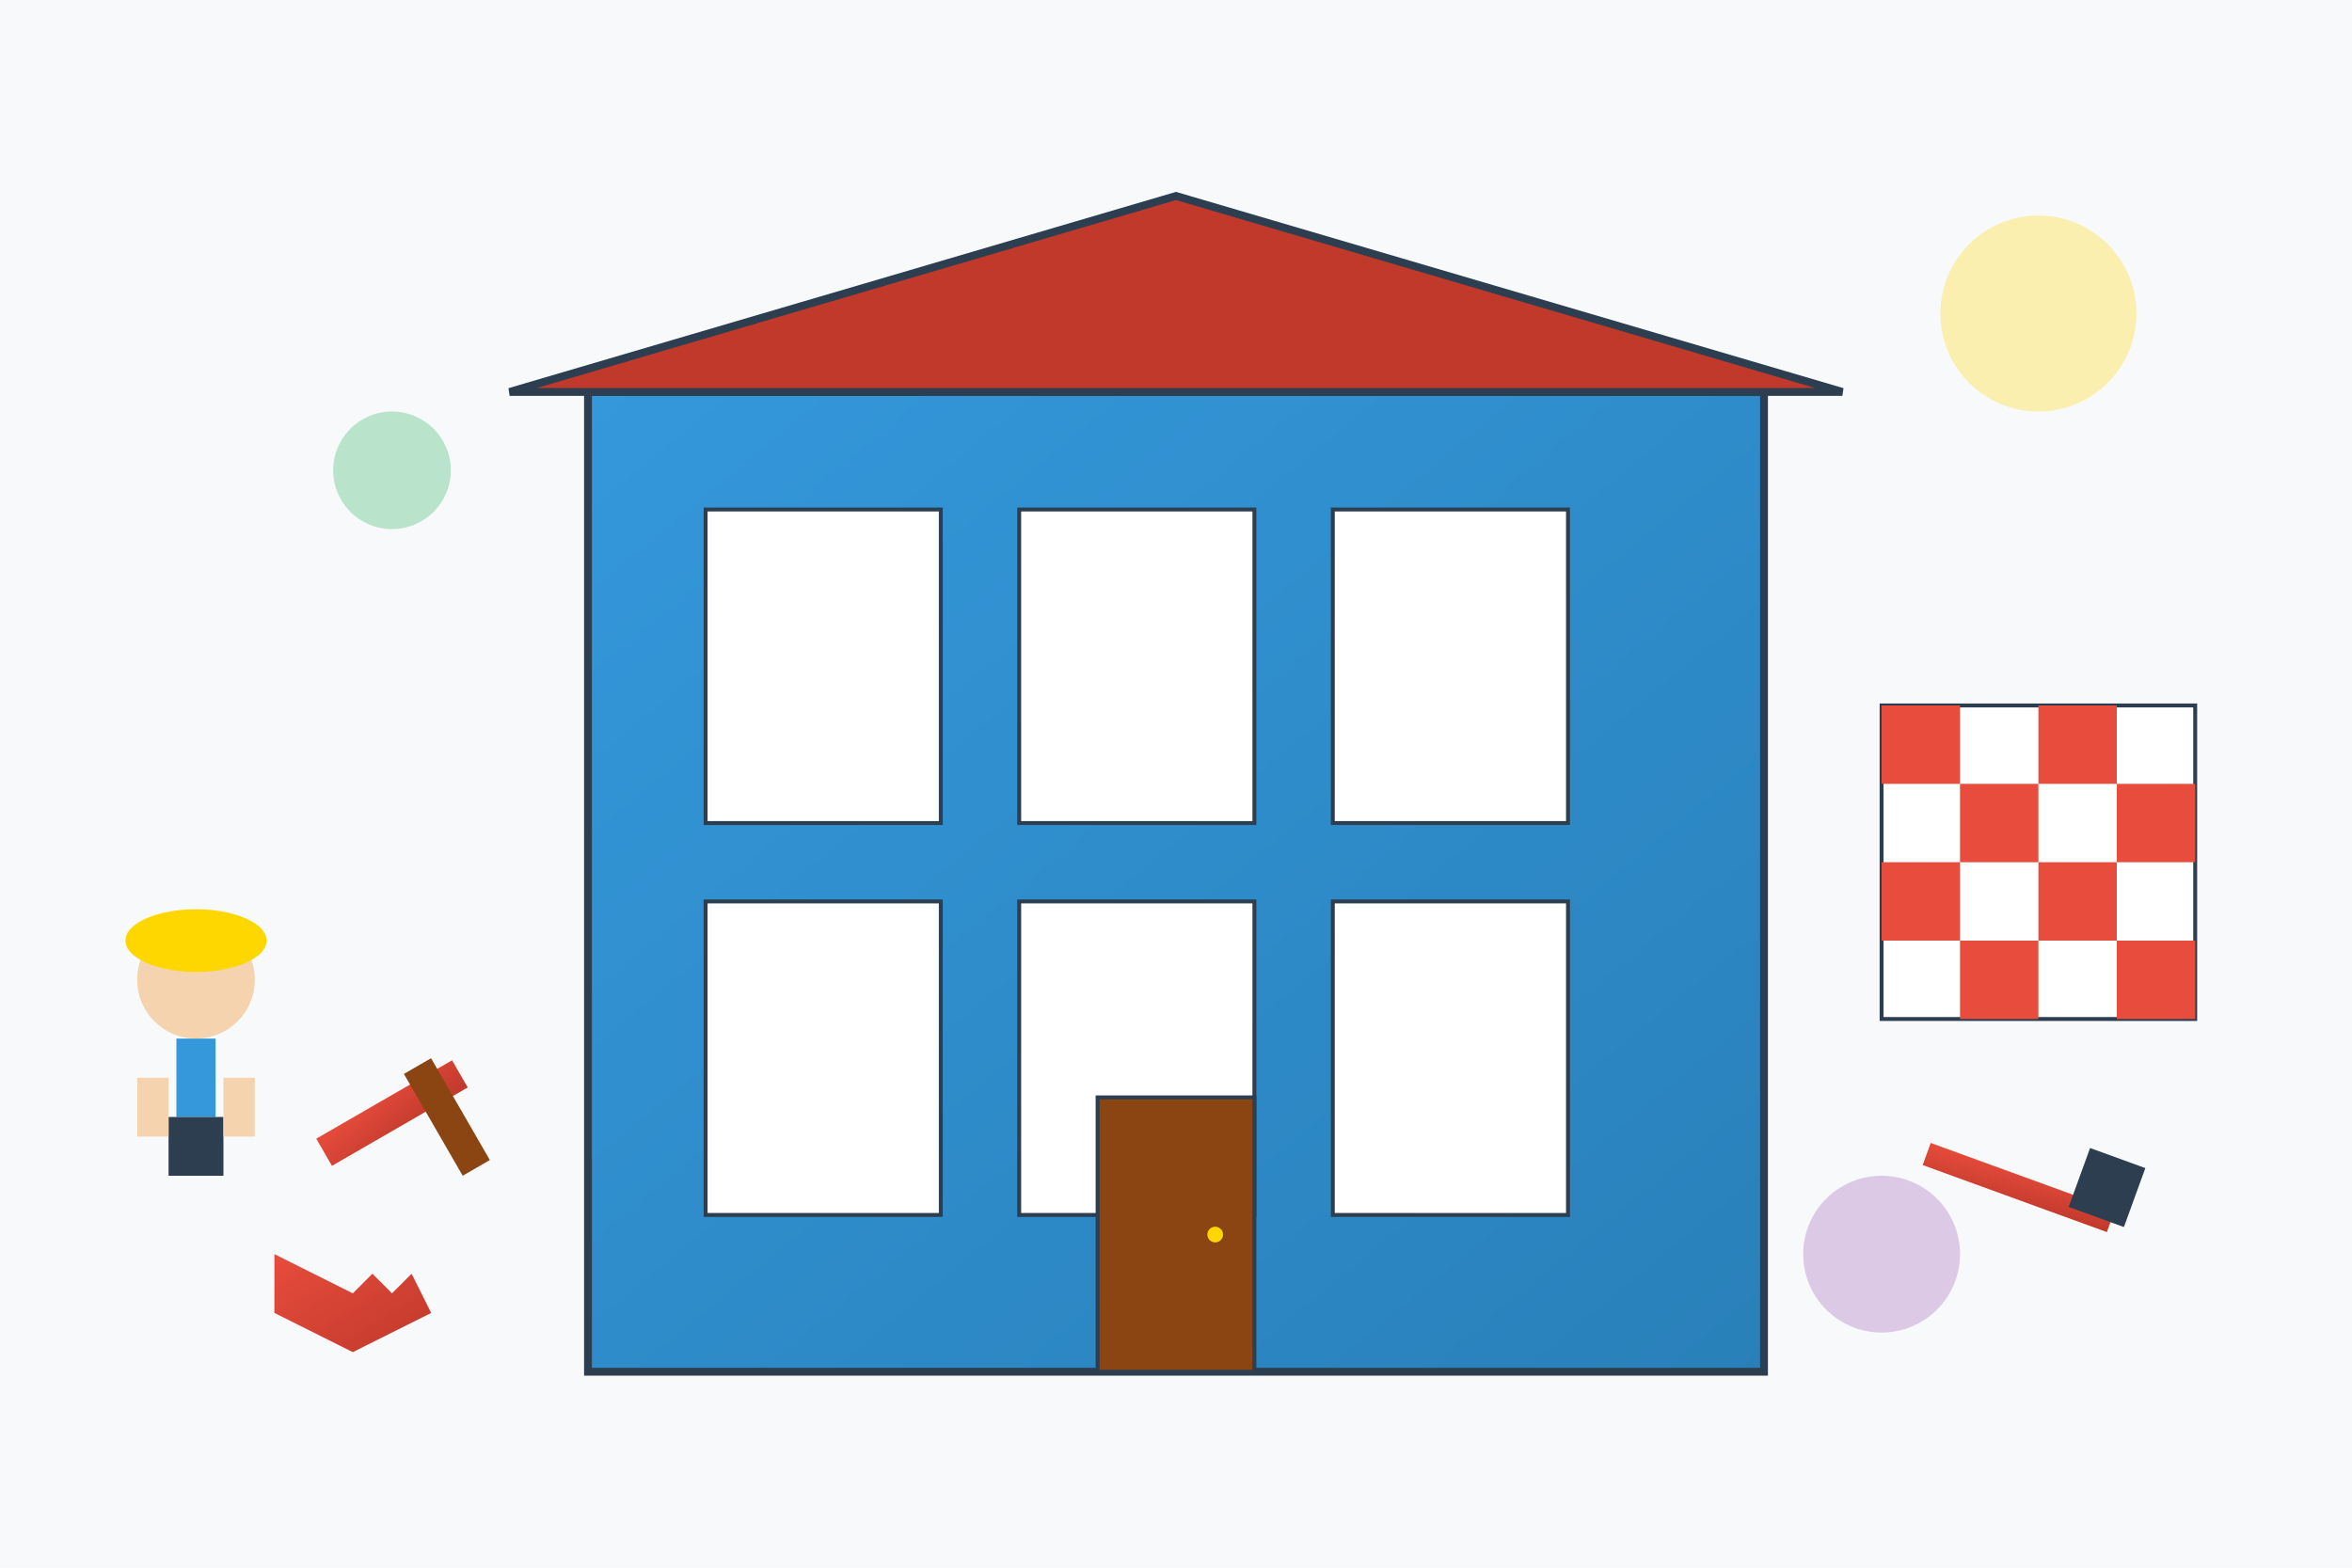
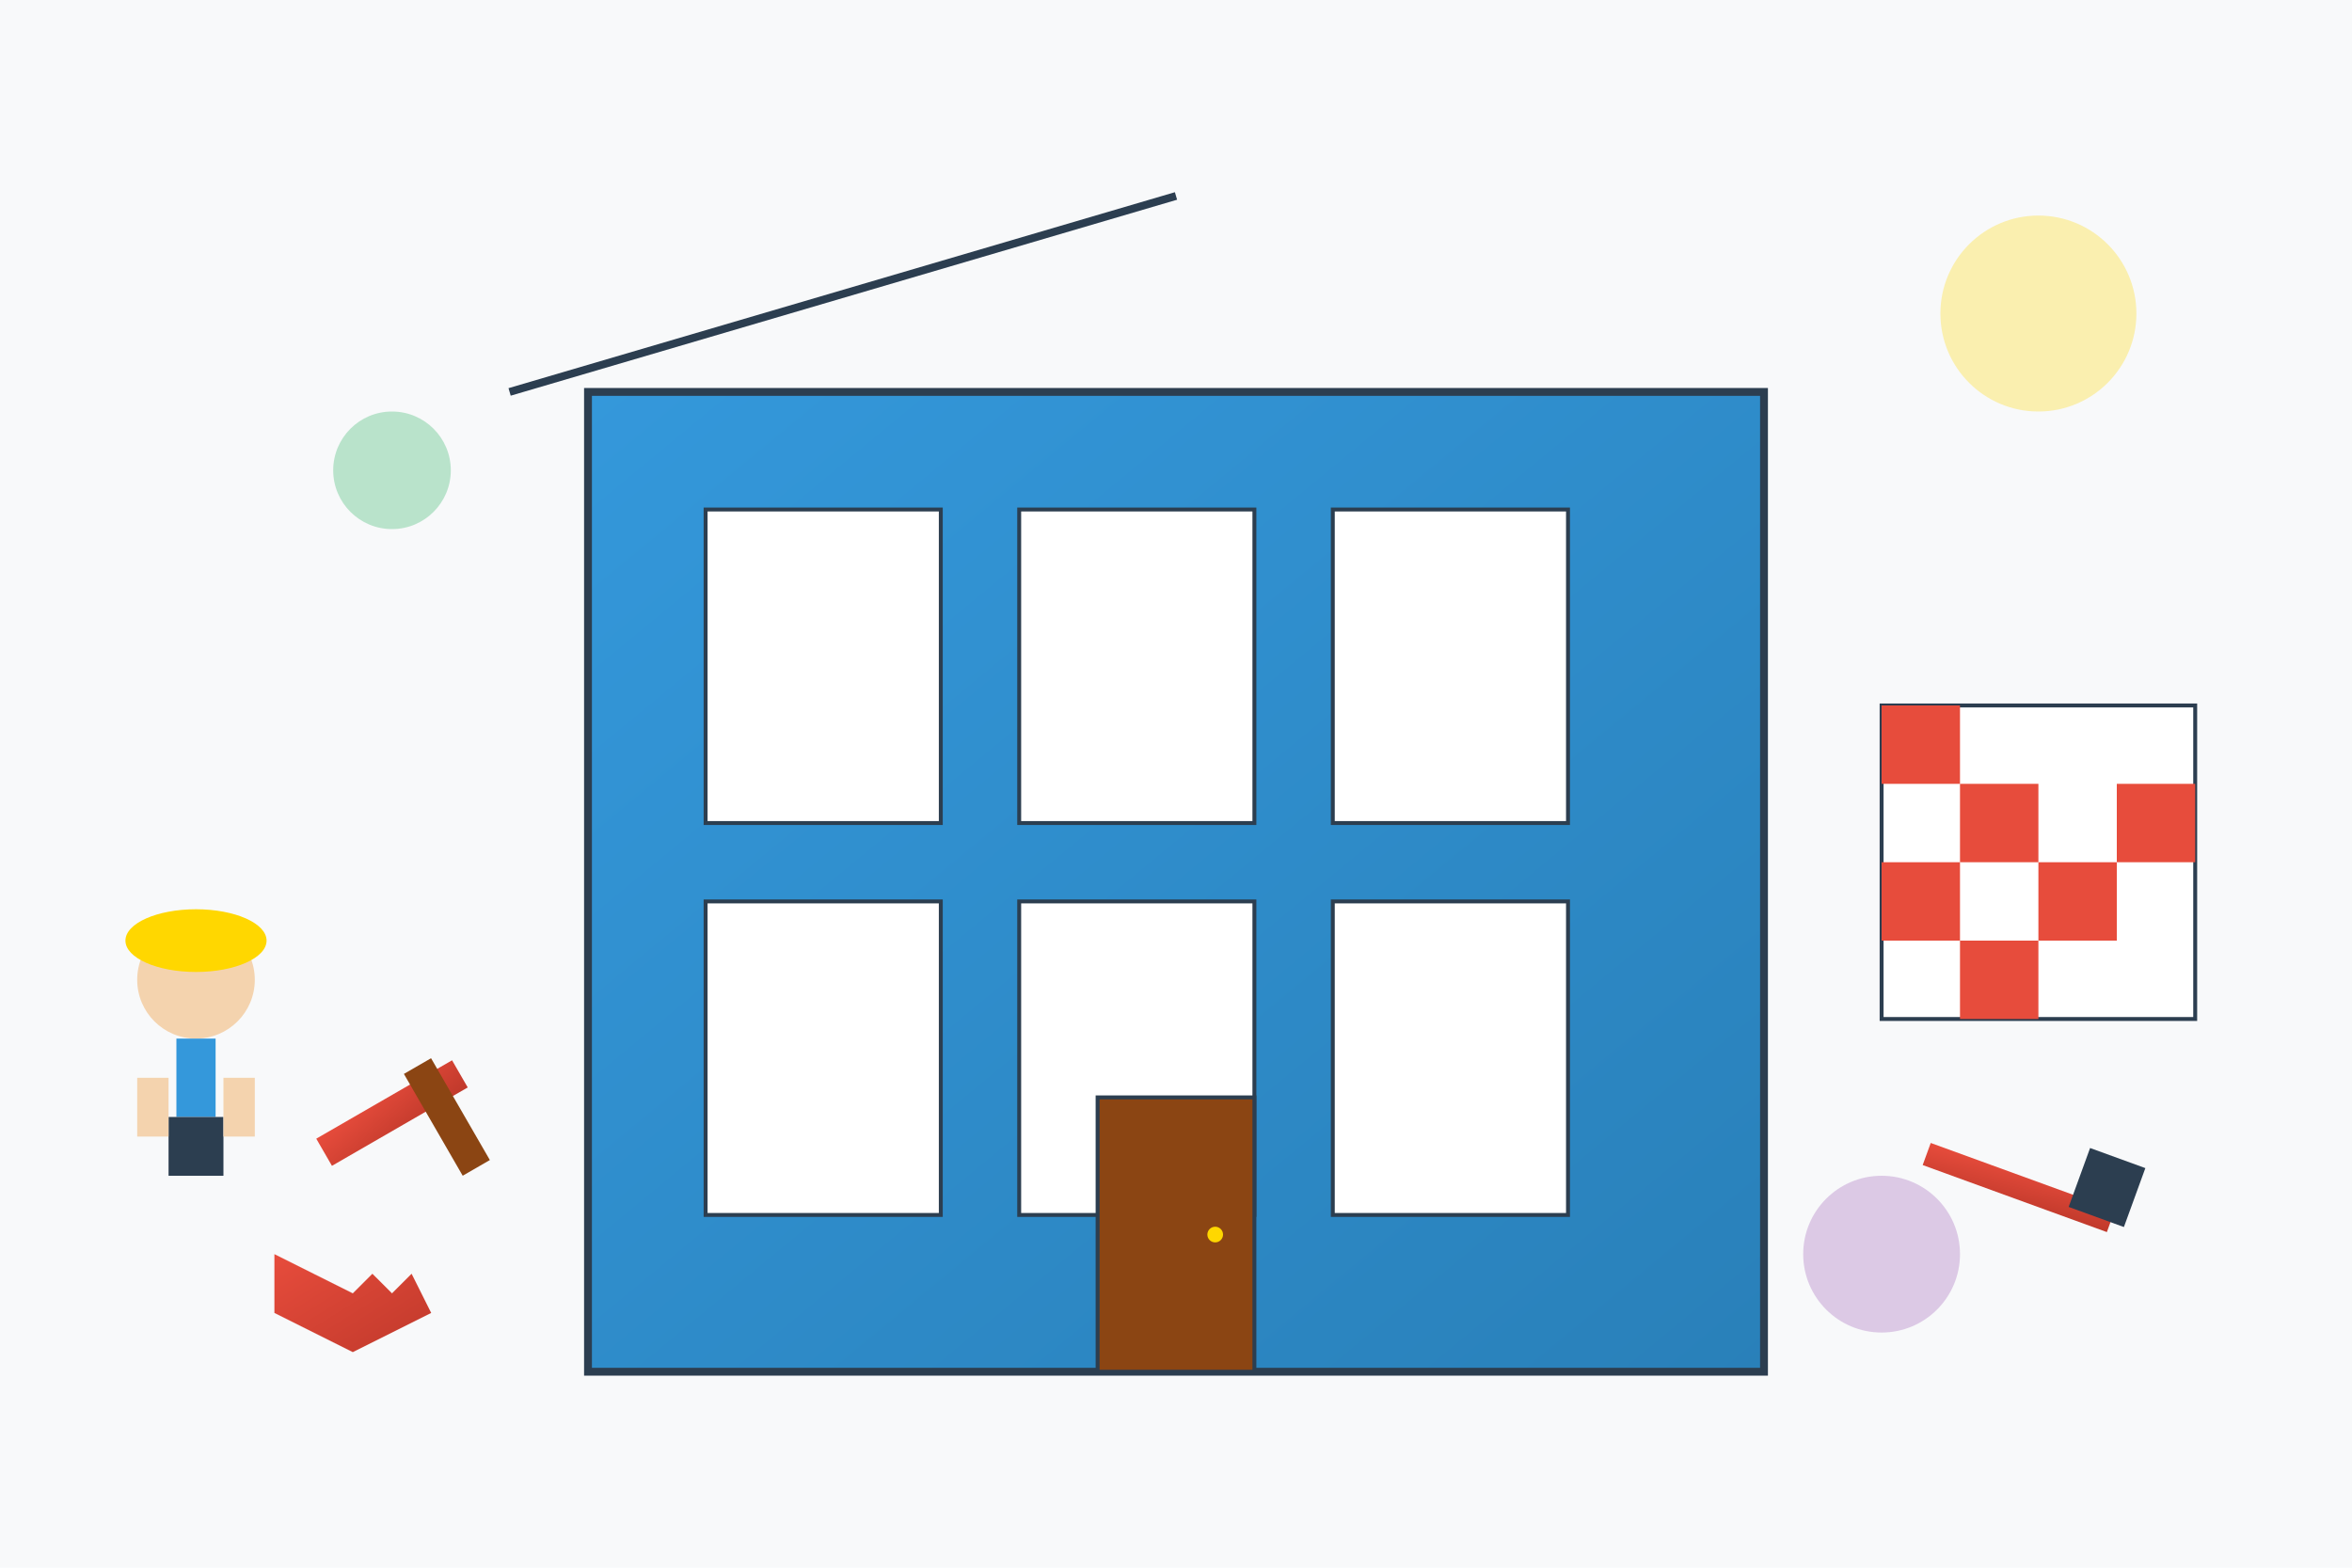
<svg xmlns="http://www.w3.org/2000/svg" width="600" height="400" viewBox="0 0 600 400" fill="none">
  <defs>
    <linearGradient id="buildingGradient" x1="0%" y1="0%" x2="100%" y2="100%">
      <stop offset="0%" style="stop-color:#3498db;stop-opacity:1" />
      <stop offset="100%" style="stop-color:#2980b9;stop-opacity:1" />
    </linearGradient>
    <linearGradient id="toolGradient" x1="0%" y1="0%" x2="100%" y2="100%">
      <stop offset="0%" style="stop-color:#e74c3c;stop-opacity:1" />
      <stop offset="100%" style="stop-color:#c0392b;stop-opacity:1" />
    </linearGradient>
  </defs>
  <rect width="600" height="400" fill="#f8f9fa" />
  <rect x="150" y="100" width="300" height="250" fill="url(#buildingGradient)" stroke="#2c3e50" stroke-width="2" />
  <rect x="180" y="130" width="60" height="80" fill="white" stroke="#2c3e50" stroke-width="1" />
  <rect x="260" y="130" width="60" height="80" fill="white" stroke="#2c3e50" stroke-width="1" />
  <rect x="340" y="130" width="60" height="80" fill="white" stroke="#2c3e50" stroke-width="1" />
  <rect x="180" y="230" width="60" height="80" fill="white" stroke="#2c3e50" stroke-width="1" />
  <rect x="260" y="230" width="60" height="80" fill="white" stroke="#2c3e50" stroke-width="1" />
  <rect x="340" y="230" width="60" height="80" fill="white" stroke="#2c3e50" stroke-width="1" />
  <rect x="280" y="280" width="40" height="70" fill="#8b4513" stroke="#2c3e50" stroke-width="1" />
  <circle cx="310" cy="315" r="2" fill="#ffd700" />
-   <path d="M130 100 L300 50 L470 100 Z" fill="#c0392b" stroke="#2c3e50" stroke-width="2" />
+   <path d="M130 100 L300 50 Z" fill="#c0392b" stroke="#2c3e50" stroke-width="2" />
  <rect x="80" y="280" width="40" height="8" fill="url(#toolGradient)" transform="rotate(-30 100 284)" />
  <rect x="110" y="270" width="8" height="30" fill="#8b4513" transform="rotate(-30 114 285)" />
  <rect x="490" y="300" width="50" height="6" fill="url(#toolGradient)" transform="rotate(20 515 303)" />
  <rect x="530" y="295" width="15" height="16" fill="#2c3e50" transform="rotate(20 537.5 303)" />
  <path d="M70 320 L90 330 L95 325 L100 330 L105 325 L110 335 L90 345 L70 335 Z" fill="url(#toolGradient)" />
  <rect x="480" y="180" width="80" height="80" fill="white" stroke="#2c3e50" stroke-width="1" />
  <rect x="480" y="180" width="20" height="20" fill="#e74c3c" />
-   <rect x="520" y="180" width="20" height="20" fill="#e74c3c" />
  <rect x="500" y="200" width="20" height="20" fill="#e74c3c" />
  <rect x="540" y="200" width="20" height="20" fill="#e74c3c" />
  <rect x="480" y="220" width="20" height="20" fill="#e74c3c" />
  <rect x="520" y="220" width="20" height="20" fill="#e74c3c" />
  <rect x="500" y="240" width="20" height="20" fill="#e74c3c" />
-   <rect x="540" y="240" width="20" height="20" fill="#e74c3c" />
  <circle cx="50" cy="250" r="15" fill="#f4d3ae" />
  <rect x="45" y="265" width="10" height="20" fill="#3498db" />
  <rect x="43" y="285" width="14" height="15" fill="#2c3e50" />
  <rect x="35" y="275" width="8" height="15" fill="#f4d3ae" />
  <rect x="57" y="275" width="8" height="15" fill="#f4d3ae" />
  <ellipse cx="50" cy="240" rx="18" ry="8" fill="#ffd700" />
  <circle cx="520" cy="80" r="25" fill="#ffd700" opacity="0.3" />
  <circle cx="100" cy="120" r="15" fill="#27ae60" opacity="0.3" />
  <circle cx="480" cy="320" r="20" fill="#9b59b6" opacity="0.3" />
</svg>